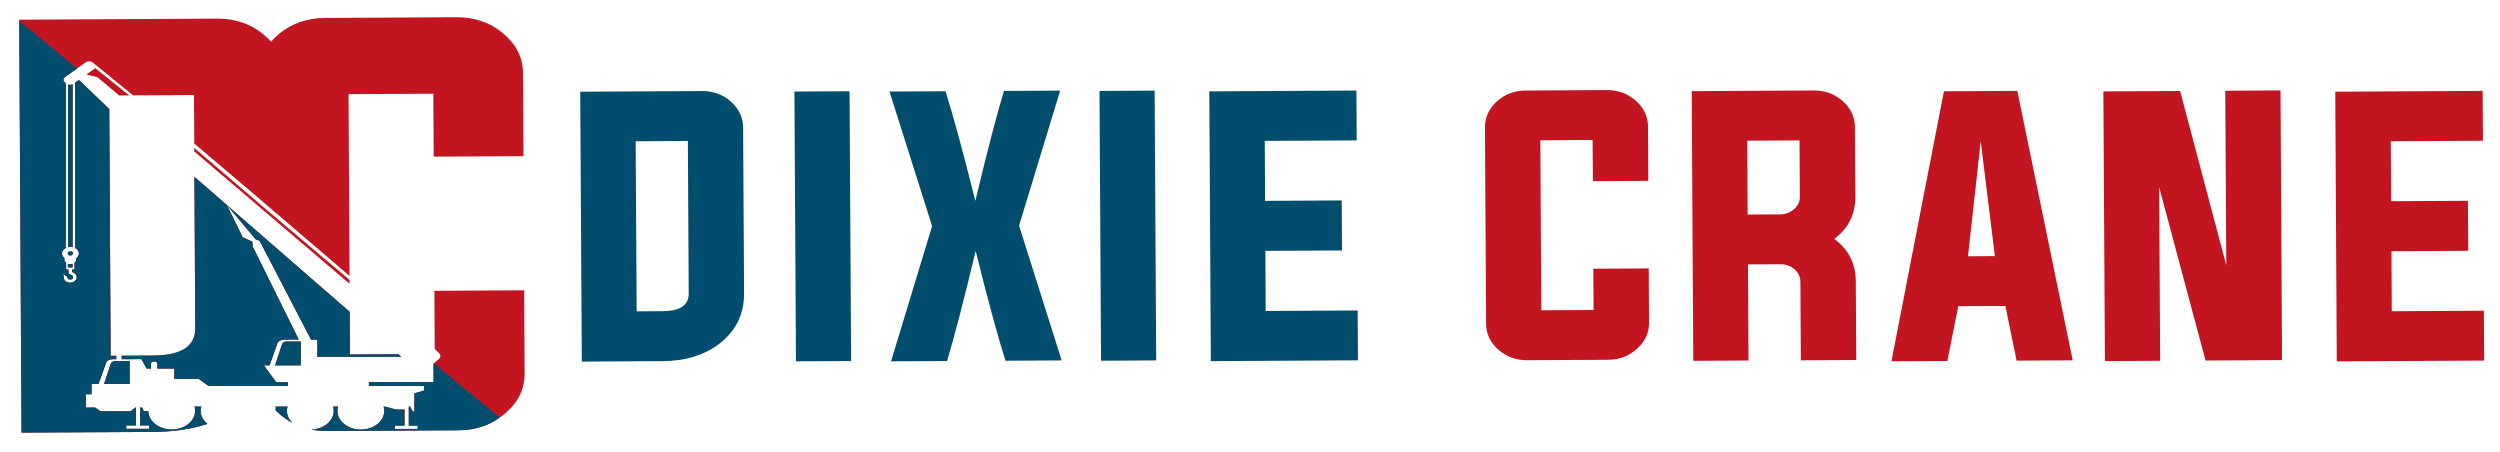
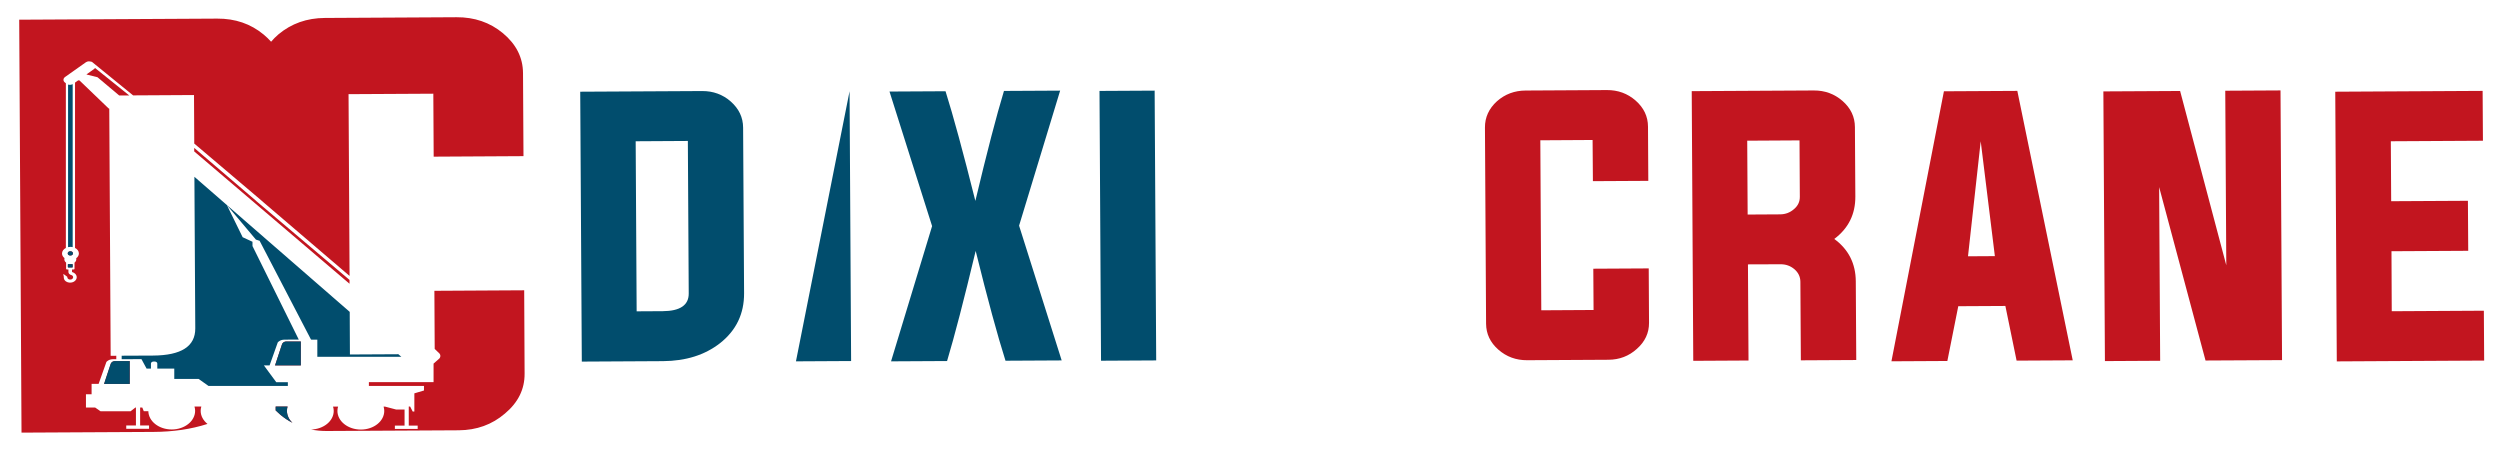
<svg xmlns="http://www.w3.org/2000/svg" width="155" height="28" viewBox="0 0 155 28" fill="none">
  <path d="M35.974 5.686L43.531 5.645C44.217 5.641 44.808 5.857 45.304 6.291C45.812 6.739 46.07 7.281 46.073 7.912L46.133 18.176C46.14 19.454 45.644 20.488 44.64 21.278C43.702 22.01 42.523 22.381 41.109 22.391L36.072 22.419L35.974 5.686ZM39.412 8.758L39.472 19.302L41.09 19.293C42.167 19.286 42.708 18.918 42.701 18.192L42.647 8.739L39.412 8.758Z" fill="#014D6D" />
-   <path d="M49.349 22.403L49.254 5.676L52.673 5.657L52.769 22.384L49.349 22.403Z" fill="#014D6D" />
+   <path d="M49.349 22.403L52.673 5.657L52.769 22.384L49.349 22.403Z" fill="#014D6D" />
  <path d="M58.718 22.384L55.245 22.403L57.79 14.019L55.149 5.676L58.623 5.657C59.103 7.182 59.719 9.447 60.472 12.456C61.191 9.44 61.782 7.167 62.246 5.638L65.729 5.619L63.183 13.991L65.824 22.346L62.341 22.365C61.855 20.834 61.235 18.566 60.492 15.557C59.77 18.573 59.179 20.849 58.718 22.384Z" fill="#014D6D" />
  <path d="M68.264 22.365L68.169 5.638L71.588 5.619L71.684 22.346L68.264 22.365Z" fill="#014D6D" />
-   <path d="M78.472 19.28L84.174 19.248L84.192 22.34L75.072 22.391L74.977 5.664L84.097 5.613L84.116 8.705L78.415 8.736L78.437 12.453L83.185 12.427L83.204 15.528L78.456 15.554L78.472 19.28Z" fill="#014D6D" />
  <path d="M98.741 8.679L95.5 8.698L95.56 19.238L98.801 19.219L98.785 16.66L102.221 16.641L102.24 20.012C102.243 20.643 101.992 21.182 101.487 21.629C100.994 22.076 100.406 22.302 99.72 22.305L94.683 22.333C93.996 22.337 93.399 22.118 92.897 21.677C92.395 21.236 92.141 20.7 92.137 20.069L92.067 7.905C92.064 7.274 92.312 6.732 92.811 6.278C93.31 5.838 93.901 5.616 94.591 5.613L99.628 5.584C100.314 5.581 100.905 5.796 101.404 6.231C101.916 6.678 102.173 7.22 102.176 7.851L102.195 11.213L98.76 11.232L98.741 8.679Z" fill="#C2151F" />
  <path d="M108.373 16.391L108.408 22.352L104.982 22.371L104.887 5.651L112.457 5.609C113.143 5.606 113.734 5.822 114.233 6.256C114.745 6.703 115.002 7.246 115.005 7.877L115.031 12.186C115.037 13.283 114.602 14.158 113.725 14.815C114.608 15.462 115.053 16.34 115.059 17.45L115.088 22.321L111.653 22.34L111.624 17.469C111.621 17.165 111.5 16.904 111.255 16.692C111.011 16.486 110.725 16.381 110.394 16.384L108.373 16.391ZM110.372 13.29C110.702 13.286 110.985 13.179 111.23 12.963C111.471 12.76 111.592 12.506 111.589 12.202L111.57 8.704L108.328 8.723L108.354 13.302L110.372 13.29Z" fill="#C2151F" />
  <path d="M121.413 18.985L120.736 22.381L117.269 22.4L120.523 5.66L125.074 5.635L128.509 22.34L125.029 22.359L124.333 18.969L121.413 18.985ZM122.016 15.89L123.682 15.88L122.804 8.758L122.016 15.89Z" fill="#C2151F" />
  <path d="M133.867 11.6L133.93 22.368L130.505 22.387L130.409 5.667L135.167 5.641L138.03 16.448L137.966 5.625L141.392 5.606L141.487 22.327L136.743 22.352L133.867 11.6Z" fill="#C2151F" />
  <path d="M148.288 19.296L153.999 19.264L154.018 22.355L144.881 22.406L144.786 5.686L153.923 5.635L153.942 8.726L148.231 8.758L148.253 12.475L153.011 12.449L153.03 15.55L148.272 15.576L148.288 19.296Z" fill="#C2151F" />
  <path d="M6.937 22.454C6.89 22.495 6.871 22.536 6.864 22.558L6.451 23.805H8.043V22.387C7.729 22.387 7.414 22.387 7.099 22.387C7.074 22.39 6.998 22.403 6.937 22.454Z" fill="#C2151F" />
  <path d="M17.558 21.239C17.51 21.281 17.491 21.322 17.485 21.344L17.053 22.654H18.651V21.173H17.72C17.692 21.176 17.618 21.192 17.558 21.239Z" fill="#C2151F" />
  <path d="M16.872 25.21V25.203H16.865C16.869 25.203 16.872 25.207 16.872 25.21Z" fill="#C2151F" />
-   <path d="M21.683 19.337C18.473 16.546 15.263 13.756 12.053 10.962L12.107 20.358C12.114 21.474 11.24 22.035 9.489 22.045L7.544 22.054V22.27C7.954 22.27 8.361 22.267 8.771 22.267L9.088 22.853H9.359V22.539C9.359 22.473 9.428 22.416 9.517 22.416H9.594C9.68 22.416 9.753 22.47 9.753 22.539V22.853H10.805V23.494H12.314L12.927 23.928H17.847V23.697C17.608 23.697 17.367 23.697 17.129 23.697C16.871 23.348 16.614 23.002 16.36 22.653H16.715C16.884 22.178 17.052 21.705 17.221 21.23C17.246 21.201 17.288 21.16 17.36 21.122C17.475 21.062 17.593 21.058 17.643 21.058C17.936 21.058 18.231 21.058 18.524 21.055L15.654 15.255V14.989L15.044 14.707L14.071 12.722L15.867 14.856L16.096 14.929L19.283 21.055C19.296 21.055 19.305 21.055 19.318 21.055V21.058H19.674V22.121H24.883C24.822 22.067 24.762 22.016 24.698 21.962L21.695 21.978L21.683 19.337Z" fill="#C2151F" />
  <path d="M5.891 4.214C5.875 4.242 5.853 4.268 5.821 4.287L5.357 4.617C5.586 4.674 5.815 4.731 6.044 4.788C6.492 5.165 6.94 5.543 7.391 5.92L8.011 5.917L5.891 4.214Z" fill="#C2151F" />
  <path d="M12.441 25.469C12.441 25.377 12.457 25.289 12.483 25.203H12.057C12.082 25.289 12.098 25.377 12.098 25.469C12.098 26.107 11.45 26.627 10.646 26.627C9.854 26.627 9.212 26.123 9.197 25.495H8.914L8.822 25.266H8.688V26.379H9.241V26.586H7.827V26.379H8.428V25.266H8.396L8.097 25.498H6.232L5.898 25.266H5.329V24.445H5.679V23.801H6.114C6.276 23.348 6.435 22.895 6.597 22.441C6.622 22.413 6.664 22.371 6.737 22.333C6.851 22.273 6.969 22.27 7.02 22.27C7.083 22.27 7.147 22.27 7.21 22.27V22.057L6.861 22.061L6.775 6.741L6.724 6.713C6.127 6.139 5.526 5.562 4.929 4.988C4.9 4.988 4.875 4.985 4.849 4.981L4.652 5.121V15.373C4.795 15.446 4.891 15.569 4.891 15.715C4.891 15.833 4.827 15.937 4.725 16.01C4.747 16.108 4.713 16.216 4.617 16.286C4.617 16.289 4.62 16.293 4.62 16.296V16.67C4.62 16.689 4.598 16.705 4.573 16.705H4.465C4.465 16.752 4.465 16.8 4.465 16.847C4.465 16.866 4.465 16.866 4.487 16.873C4.674 16.93 4.786 17.088 4.751 17.247C4.703 17.456 4.442 17.577 4.201 17.501C4.109 17.469 4.032 17.418 3.991 17.342C3.963 17.288 3.95 17.228 3.953 17.168C3.956 17.123 3.953 17.082 3.918 17.044C3.902 17.028 3.918 17.006 3.943 17.009C3.953 17.009 3.966 17.012 3.975 17.019C3.985 17.022 3.991 17.028 4.001 17.035C4.048 17.069 4.099 17.107 4.147 17.142C4.166 17.155 4.175 17.171 4.175 17.193C4.175 17.228 4.191 17.26 4.223 17.288C4.277 17.336 4.363 17.348 4.436 17.32C4.506 17.291 4.547 17.225 4.531 17.161C4.519 17.104 4.477 17.069 4.411 17.05C4.312 17.022 4.245 16.952 4.242 16.87C4.239 16.816 4.242 16.762 4.242 16.705H4.147C4.121 16.705 4.099 16.689 4.099 16.67V16.296C4.099 16.293 4.099 16.289 4.102 16.286C4.004 16.213 3.969 16.102 3.998 16.001C3.902 15.928 3.845 15.826 3.845 15.715C3.845 15.573 3.94 15.446 4.083 15.373V5.162L4.013 5.105C3.902 5.01 3.912 4.861 4.032 4.775L5.323 3.862C5.421 3.792 5.564 3.786 5.675 3.834L5.679 3.818L8.253 5.914L12.028 5.892L12.044 8.901C13.423 10.068 14.799 11.235 16.178 12.405C16.242 12.462 16.306 12.516 16.369 12.573C18.136 14.085 19.906 15.598 21.673 17.107L21.61 5.838L26.866 5.809L26.888 9.713L32.456 9.681L32.427 4.534C32.421 3.567 32.005 2.743 31.178 2.055C30.374 1.389 29.415 1.062 28.302 1.068L20.141 1.113C19.026 1.119 18.066 1.458 17.259 2.134C17.091 2.28 16.941 2.429 16.808 2.587C16.671 2.432 16.515 2.283 16.344 2.14C15.54 1.474 14.58 1.148 13.468 1.154L1.191 1.221L1.334 26.823L9.514 26.779C10.741 26.773 11.857 26.608 12.864 26.284C12.603 26.072 12.441 25.787 12.441 25.469Z" fill="#C2151F" />
  <path d="M17.79 25.47C17.79 25.378 17.806 25.289 17.831 25.203H17.091V25.447C17.183 25.539 17.282 25.628 17.386 25.717C17.622 25.913 17.869 26.078 18.133 26.215C17.917 26.012 17.79 25.752 17.79 25.47Z" fill="#C2151F" />
  <path d="M32.5 17.998L26.932 18.03L26.951 21.633L27.25 21.921C27.266 21.943 27.314 22.01 27.301 22.099C27.288 22.2 27.209 22.26 27.186 22.276C27.085 22.365 26.983 22.454 26.881 22.543V23.691H22.871V23.928H25.658H25.686H26.287V24.21L25.69 24.388V25.517H25.588L25.429 25.206H25.343V26.386H25.896V26.592H24.482V26.386H25.083V25.393C24.911 25.393 24.739 25.393 24.568 25.393C24.336 25.333 24.101 25.27 23.869 25.209H23.783C23.808 25.295 23.824 25.384 23.824 25.476C23.824 26.113 23.176 26.633 22.372 26.633C21.571 26.633 20.92 26.116 20.92 25.476C20.92 25.384 20.936 25.295 20.961 25.209H20.649C20.675 25.295 20.691 25.384 20.691 25.476C20.691 26.101 20.065 26.611 19.286 26.63C19.604 26.693 19.934 26.725 20.278 26.722L28.439 26.678C29.551 26.671 30.507 26.326 31.305 25.641C32.125 24.956 32.532 24.131 32.525 23.164L32.5 17.998Z" fill="#C2151F" />
-   <path d="M4.506 15.322V5.216C4.42 5.264 4.312 5.273 4.22 5.245V15.322C4.264 15.313 4.312 15.306 4.363 15.306C4.414 15.303 4.461 15.313 4.506 15.322Z" fill="#C2151F" />
  <path d="M15.883 12.456C14.602 11.362 13.322 10.264 12.041 9.17V9.389C15.251 12.123 18.46 14.856 21.67 17.593V17.355C19.741 15.722 17.809 14.089 15.88 12.459L15.883 12.456Z" fill="#C2151F" />
  <path d="M4.362 15.579C4.146 15.579 4.143 15.842 4.362 15.842C4.579 15.842 4.579 15.579 4.362 15.579Z" fill="#C2151F" />
  <path d="M4.232 16.378C4.22 16.378 4.207 16.384 4.207 16.397V16.562C4.207 16.571 4.217 16.581 4.232 16.581H4.48C4.493 16.581 4.506 16.575 4.506 16.562V16.397C4.506 16.387 4.496 16.378 4.48 16.378H4.232Z" fill="#C2151F" />
  <path d="M6.937 22.454C6.89 22.495 6.871 22.536 6.864 22.558L6.451 23.805H8.043V22.387C7.729 22.387 7.414 22.387 7.099 22.387C7.074 22.39 6.998 22.403 6.937 22.454Z" fill="#014D6D" />
  <path d="M17.558 21.239C17.51 21.28 17.491 21.321 17.485 21.344L17.053 22.653H18.651V21.172H17.72C17.692 21.175 17.618 21.191 17.558 21.239Z" fill="#014D6D" />
  <path d="M16.872 25.21V25.203H16.865C16.869 25.203 16.872 25.206 16.872 25.21Z" fill="#014D6D" />
  <path d="M21.683 19.337C18.473 16.546 15.263 13.756 12.053 10.962L12.107 20.358C12.114 21.474 11.24 22.035 9.489 22.045L7.544 22.054V22.27C7.954 22.27 8.361 22.267 8.771 22.267L9.088 22.853H9.359V22.539C9.359 22.473 9.428 22.416 9.517 22.416H9.594C9.68 22.416 9.753 22.47 9.753 22.539V22.853H10.805V23.494H12.314L12.927 23.928H17.847V23.697C17.608 23.697 17.367 23.697 17.129 23.697C16.871 23.348 16.614 23.002 16.36 22.653H16.715C16.884 22.178 17.052 21.705 17.221 21.23C17.246 21.201 17.288 21.16 17.36 21.122C17.475 21.062 17.593 21.058 17.643 21.058C17.936 21.058 18.231 21.058 18.524 21.055L15.654 15.255V14.989L15.044 14.707L14.071 12.722L15.867 14.856L16.096 14.929L19.283 21.055C19.296 21.055 19.305 21.055 19.318 21.055V21.058H19.674V22.121H24.883C24.822 22.067 24.762 22.016 24.698 21.962L21.695 21.978L21.683 19.337Z" fill="#014D6D" />
  <path d="M17.79 25.469C17.79 25.377 17.806 25.288 17.831 25.203H17.091V25.447C17.183 25.539 17.282 25.628 17.386 25.716C17.622 25.913 17.869 26.078 18.133 26.214C17.917 26.011 17.79 25.751 17.79 25.469Z" fill="#014D6D" />
  <path d="M4.506 15.322V5.216C4.42 5.263 4.312 5.273 4.22 5.244V15.322C4.264 15.312 4.312 15.306 4.363 15.306C4.414 15.303 4.461 15.312 4.506 15.322Z" fill="#014D6D" />
  <path d="M4.362 15.579C4.146 15.579 4.143 15.842 4.362 15.842C4.579 15.842 4.579 15.579 4.362 15.579Z" fill="#014D6D" />
  <path d="M4.232 16.378C4.22 16.378 4.207 16.384 4.207 16.397V16.562C4.207 16.571 4.217 16.581 4.232 16.581H4.48C4.493 16.581 4.506 16.575 4.506 16.562V16.397C4.506 16.387 4.496 16.378 4.48 16.378H4.232Z" fill="#014D6D" />
-   <path d="M12.441 25.469C12.441 25.377 12.457 25.288 12.483 25.203H12.057C12.082 25.288 12.098 25.377 12.098 25.469C12.098 26.107 11.45 26.627 10.646 26.627C9.854 26.627 9.212 26.122 9.197 25.495H8.914L8.822 25.266H8.688V26.379H9.241V26.585H7.827V26.379H8.428V25.266H8.396L8.097 25.498H6.232L5.898 25.266H5.329V24.445H5.679V23.801H6.114C6.276 23.348 6.435 22.894 6.597 22.441C6.622 22.412 6.664 22.371 6.737 22.333C6.851 22.273 6.969 22.27 7.02 22.27C7.083 22.27 7.147 22.27 7.21 22.27V22.057L6.861 22.06L6.775 6.741L6.724 6.713C6.127 6.139 5.526 5.562 4.929 4.988C4.9 4.988 4.875 4.985 4.849 4.981L4.652 5.121V15.373C4.795 15.446 4.891 15.569 4.891 15.715C4.891 15.832 4.827 15.937 4.725 16.01C4.747 16.108 4.713 16.216 4.617 16.286C4.617 16.289 4.62 16.292 4.62 16.296V16.67C4.62 16.689 4.598 16.705 4.573 16.705H4.465C4.465 16.752 4.465 16.8 4.465 16.847C4.465 16.866 4.465 16.866 4.487 16.873C4.674 16.93 4.786 17.088 4.751 17.247C4.703 17.456 4.442 17.577 4.201 17.5C4.109 17.469 4.032 17.418 3.991 17.342C3.963 17.288 3.95 17.228 3.953 17.168C3.956 17.123 3.953 17.082 3.918 17.044C3.902 17.028 3.918 17.006 3.943 17.009C3.953 17.009 3.966 17.012 3.975 17.018C3.985 17.022 3.991 17.028 4.001 17.034C4.048 17.069 4.099 17.107 4.147 17.142C4.166 17.155 4.175 17.171 4.175 17.193C4.175 17.228 4.191 17.259 4.223 17.288C4.277 17.336 4.363 17.348 4.436 17.32C4.506 17.291 4.547 17.225 4.531 17.161C4.519 17.104 4.477 17.069 4.411 17.05C4.312 17.022 4.245 16.952 4.242 16.869C4.239 16.816 4.242 16.762 4.242 16.705H4.147C4.121 16.705 4.099 16.689 4.099 16.67V16.296C4.099 16.292 4.099 16.289 4.102 16.286C4.004 16.213 3.969 16.102 3.998 16.001C3.902 15.928 3.845 15.826 3.845 15.715C3.845 15.572 3.94 15.446 4.083 15.373V5.162L4.013 5.105C3.902 5.01 3.912 4.861 4.032 4.775L4.773 4.252C3.578 3.263 2.383 2.276 1.191 1.293L1.334 26.823L9.514 26.779C10.741 26.773 11.857 26.608 12.864 26.284C12.603 26.072 12.441 25.786 12.441 25.469Z" fill="#014D6D" />
-   <path d="M26.9 22.523C26.894 22.53 26.888 22.536 26.878 22.543V23.69H22.871V23.928H25.658H25.686H26.287V24.21L25.69 24.388V25.517H25.588L25.429 25.206H25.343V26.386H25.896V26.592H24.482V26.386H25.083V25.393C24.911 25.393 24.739 25.393 24.568 25.393C24.336 25.333 24.101 25.27 23.869 25.209H23.783C23.808 25.295 23.824 25.384 23.824 25.476C23.824 26.113 23.176 26.633 22.372 26.633C21.571 26.633 20.92 26.116 20.92 25.476C20.92 25.384 20.936 25.295 20.961 25.209H20.649C20.675 25.295 20.691 25.384 20.691 25.476C20.691 26.1 20.065 26.611 19.286 26.63C19.604 26.693 19.934 26.725 20.278 26.722L28.439 26.677C29.405 26.671 30.25 26.411 30.978 25.897C29.621 24.768 28.261 23.646 26.9 22.523Z" fill="#014D6D" />
</svg>